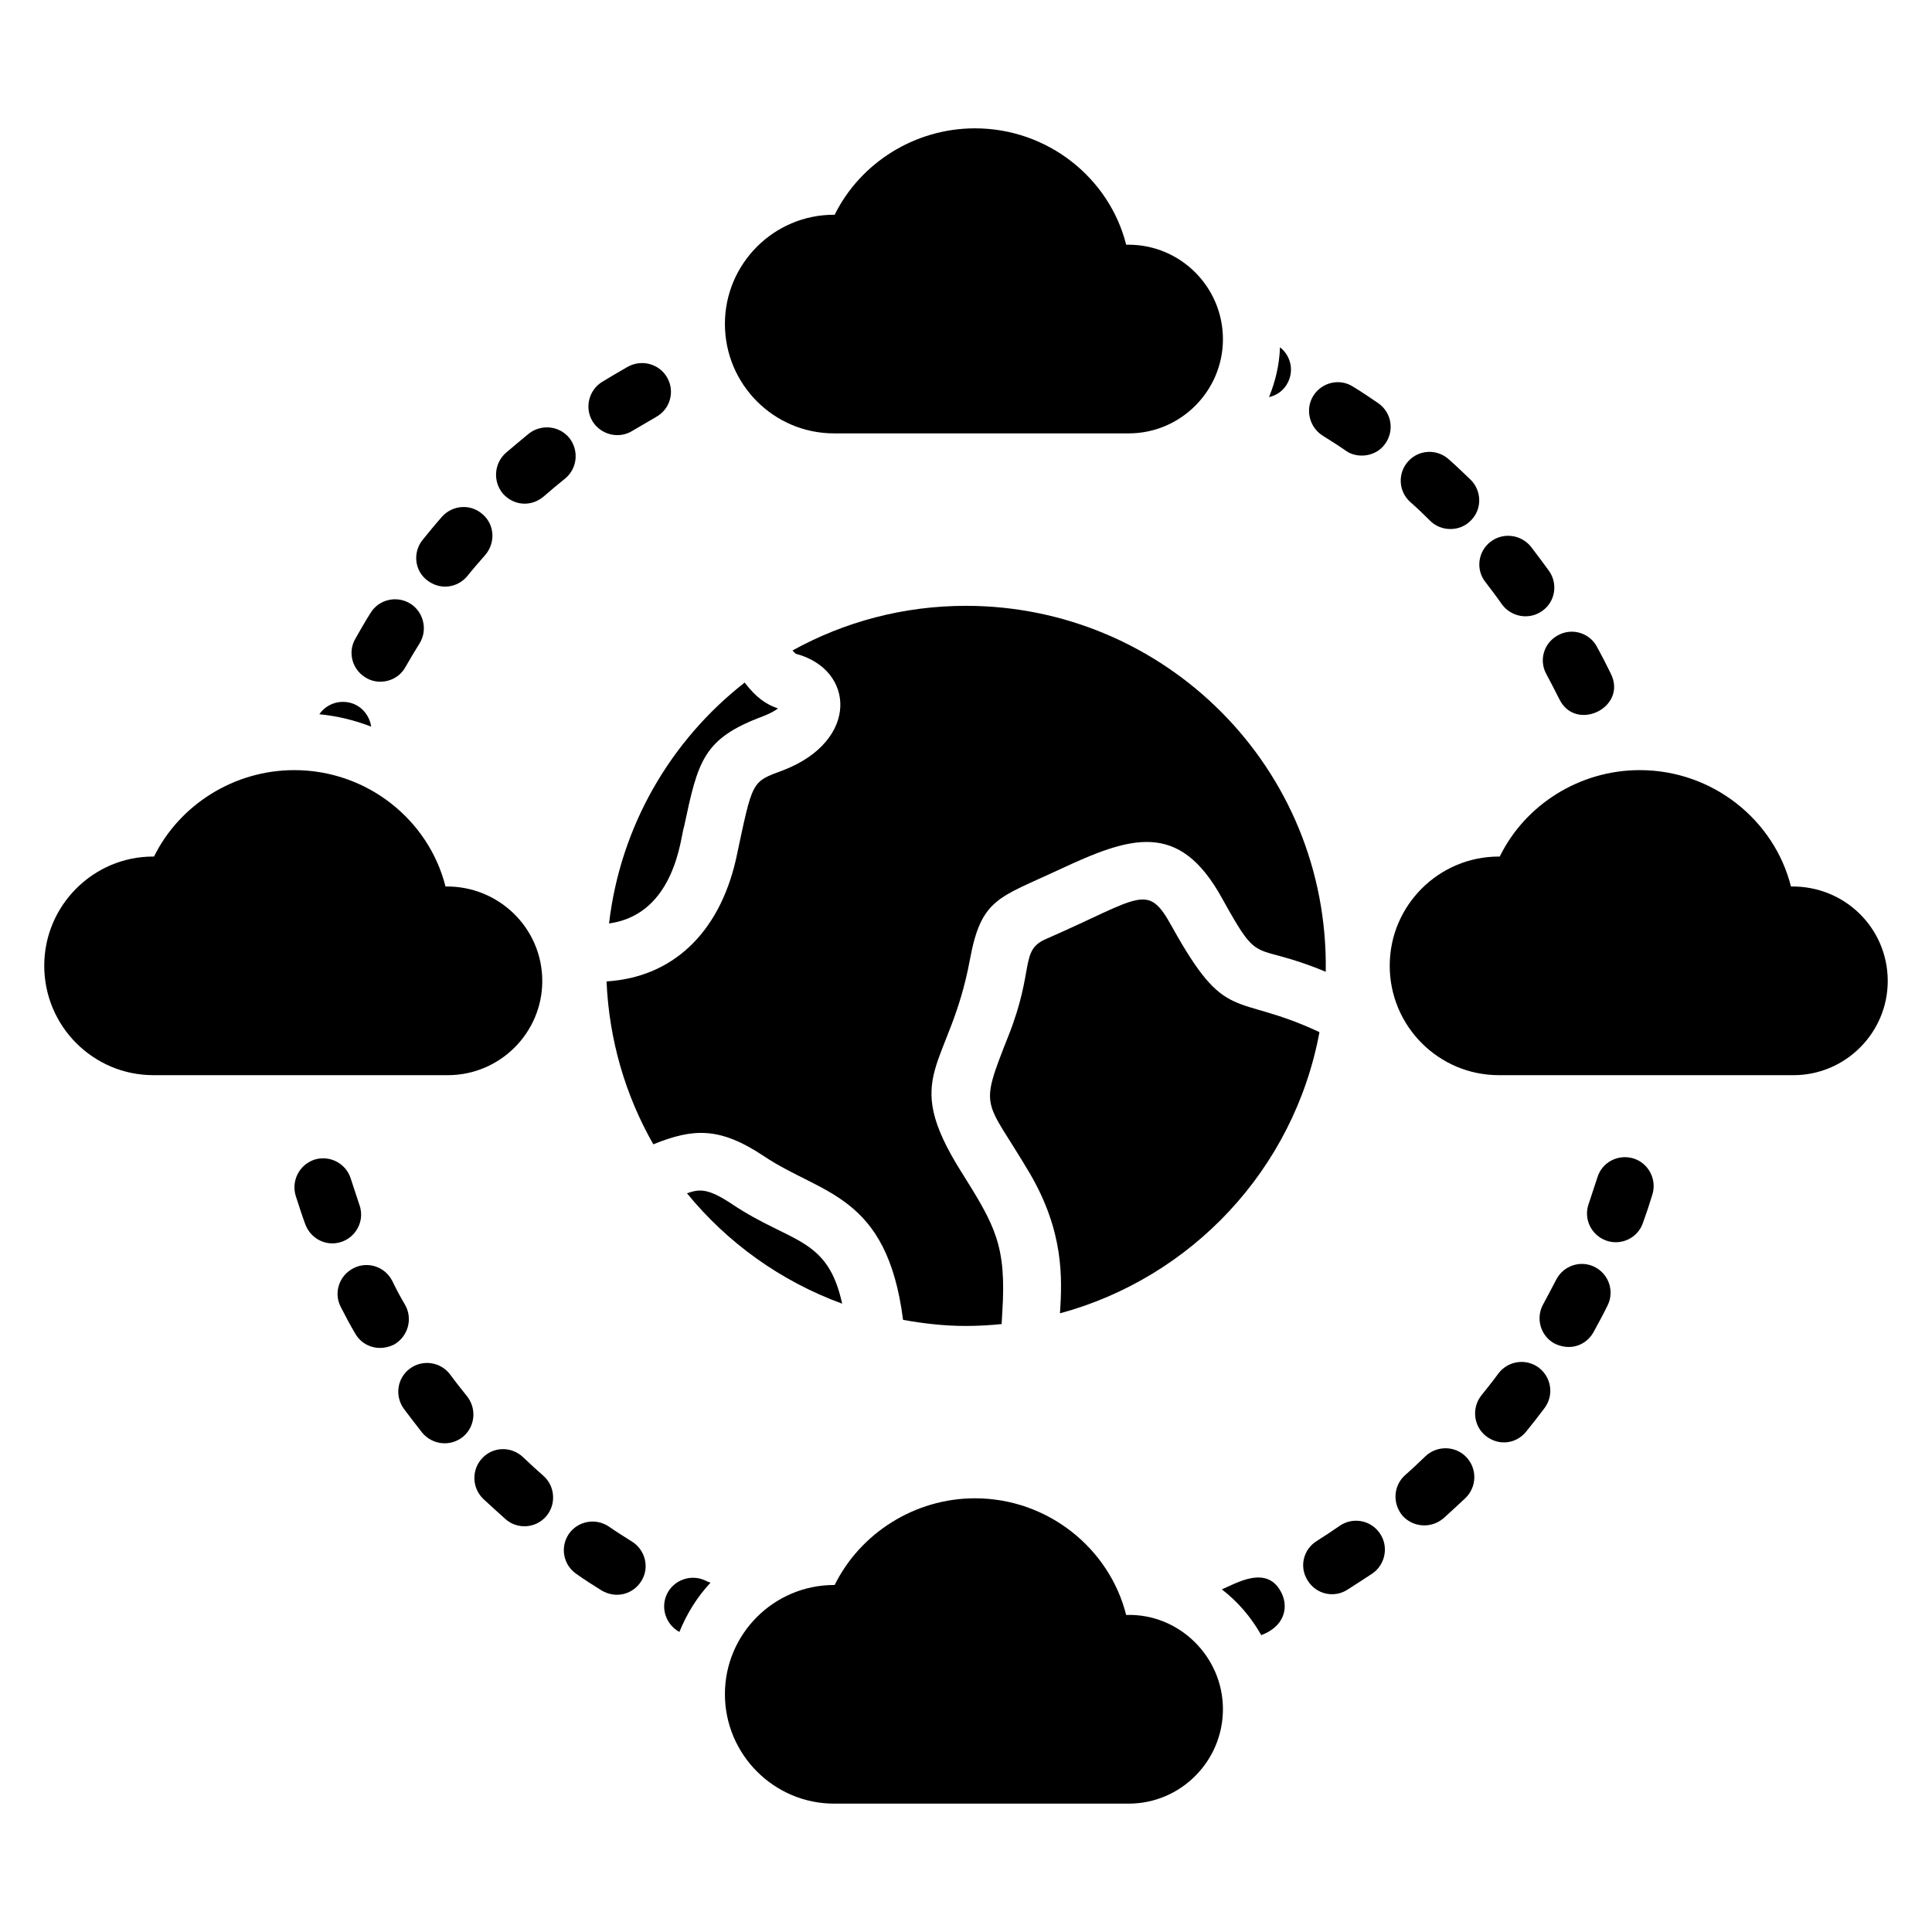
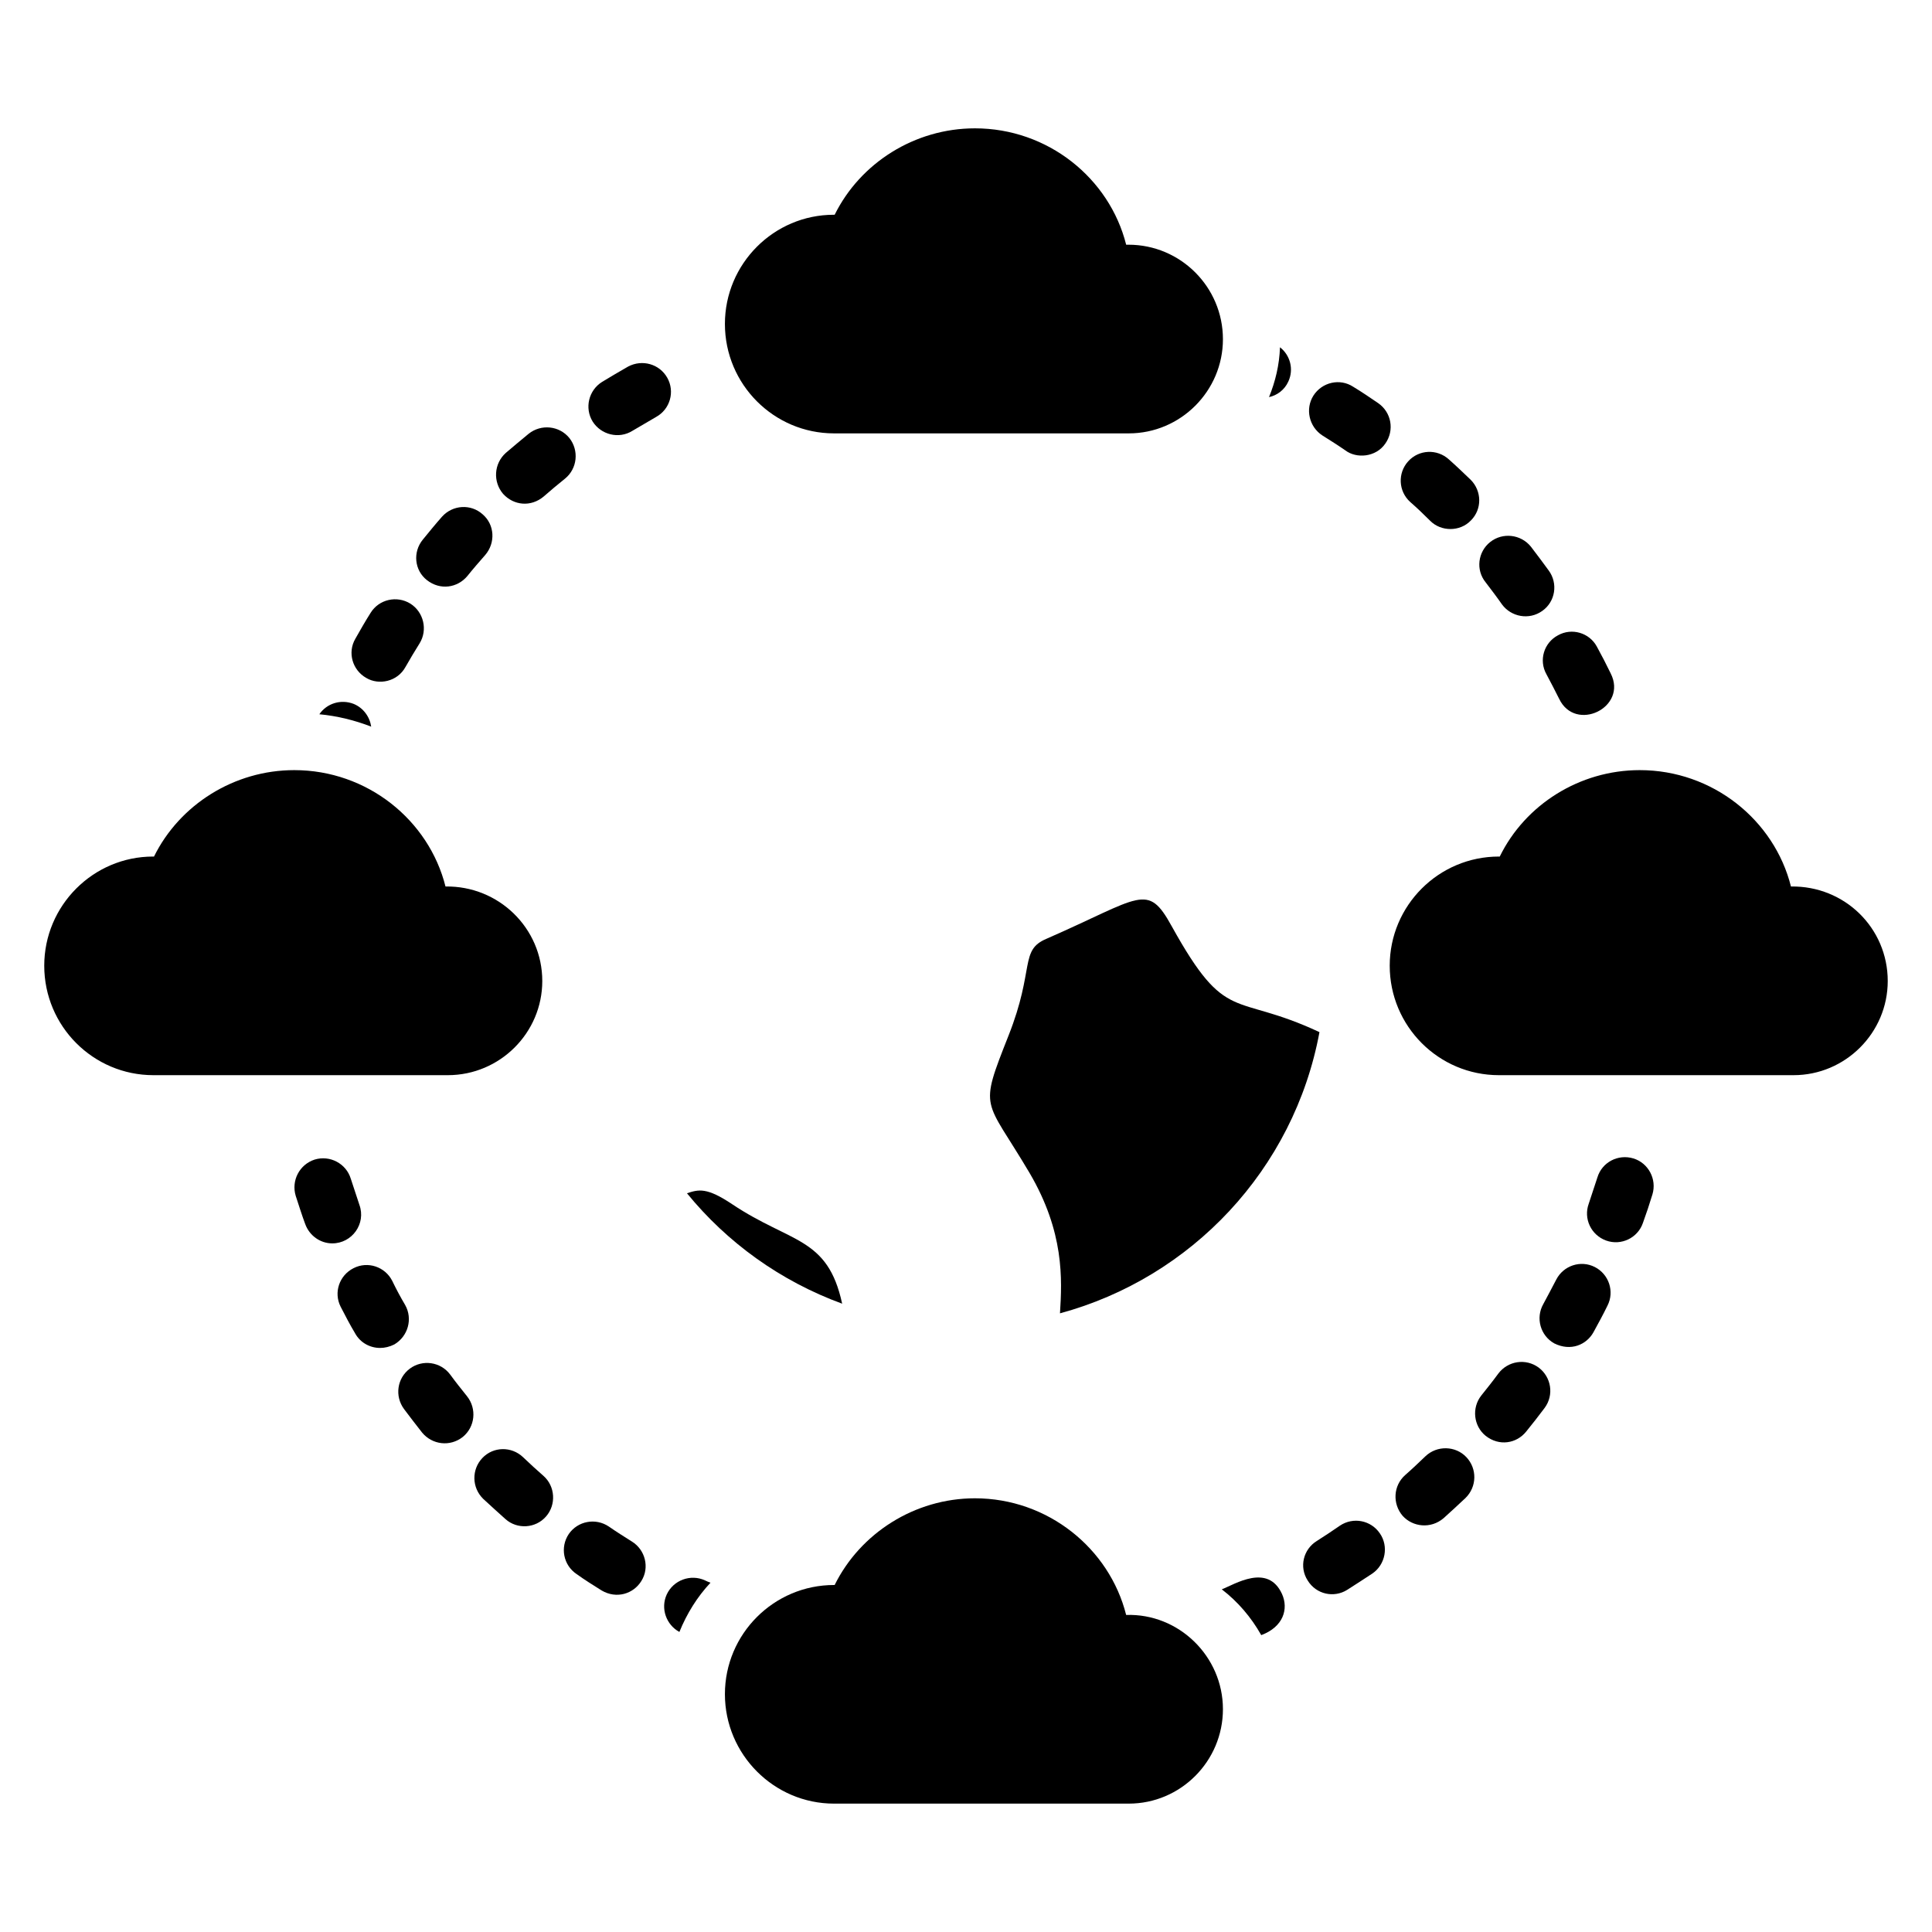
<svg xmlns="http://www.w3.org/2000/svg" fill="#000000" width="800px" height="800px" version="1.1" viewBox="144 144 512 512">
  <g>
    <path d="m320.84 244.12c-2.062-3.664-6.641-4.961-10.383-2.977-2.289 1.297-4.582 2.672-6.871 4.047-3.586 2.215-4.734 6.945-2.519 10.535 2.184 3.449 6.894 4.719 10.535 2.445 2.062-1.223 4.199-2.445 6.258-3.664 3.742-2.062 5.039-6.723 2.981-10.387zm-25.953 15.957c-2.672-3.281-7.481-3.742-10.762-1.145-2.062 1.68-4.121 3.434-6.106 5.113-3.129 2.824-3.434 7.633-0.688 10.84 2.816 3.098 7.371 3.543 10.762 0.688 1.832-1.605 3.742-3.207 5.648-4.734 3.281-2.672 3.738-7.481 1.145-10.762zm-22.977 20.227c-3.129-2.824-7.938-2.519-10.762 0.613-1.754 1.984-3.434 4.047-5.113 6.106-2.676 3.281-2.219 8.09 1.066 10.688 3.57 2.82 8.152 2.066 10.762-1.066 1.527-1.91 3.129-3.742 4.734-5.574 2.746-3.207 2.516-8.016-0.688-10.766zm-19.16 23.664c-3.586-2.215-8.32-1.145-10.535 2.441-1.449 2.289-2.75 4.582-4.047 6.871-2.137 3.664-0.762 8.32 2.902 10.383 3.312 1.984 8.25 1.004 10.383-2.902 1.223-2.137 2.441-4.199 3.742-6.262 2.211-3.586 1.066-8.316-2.445-10.531zm-15.039 26.566c-3.359-1.297-7.098-0.152-9.082 2.75 4.809 0.457 9.391 1.602 13.742 3.281-0.387-2.598-2.066-4.965-4.66-6.031z" />
    <path d="m330.84 562.82c-3.816-1.754-8.398-0.078-10.152 3.742-1.68 3.664-0.152 8.016 3.359 9.922 1.984-4.887 4.734-9.312 8.246-13.055-0.461-0.152-0.996-0.379-1.453-0.609zm-19.391-10.305c-2.062-1.297-4.121-2.594-6.106-3.969-3.512-2.367-8.246-1.453-10.609 1.984-2.367 3.512-1.449 8.246 2.062 10.609 2.137 1.527 4.426 2.977 6.641 4.352 3.934 2.312 8.43 0.918 10.535-2.519 2.211-3.512 1.066-8.242-2.523-10.457zm-23.434-17.402c-1.832-1.605-3.664-3.281-5.418-4.961-3.055-2.898-7.863-2.824-10.762 0.23-2.902 3.055-2.824 7.863 0.23 10.84 1.91 1.754 3.894 3.586 5.879 5.344 3.129 2.797 8.008 2.481 10.762-0.688 2.742-3.133 2.438-8.02-0.691-10.766zm-20.23-21.07c-1.527-1.91-3.055-3.816-4.504-5.801-2.519-3.359-7.328-4.047-10.688-1.527-3.359 2.519-4.047 7.254-1.527 10.688 1.527 2.062 3.207 4.199 4.809 6.262 2.684 3.219 7.394 3.805 10.762 1.145 3.289-2.676 3.746-7.484 1.148-10.766zm-16.41-24.199c-1.223-2.062-2.367-4.199-3.434-6.414-1.91-3.742-6.488-5.269-10.23-3.359-3.816 1.91-5.344 6.488-3.434 10.23 1.223 2.367 2.441 4.734 3.816 7.023 1.375 2.519 3.969 3.894 6.641 3.894 1.223 0 2.519-0.305 3.742-0.918 3.66-2.137 4.961-6.793 2.898-10.457zm-12.137-26.566c-0.762-2.289-1.527-4.578-2.289-6.945-1.223-3.969-5.496-6.262-9.543-5.039-4.047 1.297-6.258 5.574-5.039 9.617 0.84 2.519 1.602 5.039 2.519 7.481 1.145 3.133 4.047 5.117 7.176 5.117 5.227 0 9.008-5.215 7.176-10.23z" />
    <path d="m483.74 566.41c-3.773-8.203-12.492-2.555-15.953-1.219 4.273 3.281 7.785 7.406 10.457 12.137 5.863-2.191 7.289-6.945 5.496-10.918zm25.953-16.027c-2.367-3.512-7.098-4.43-10.609-2.062-1.984 1.375-4.047 2.746-6.106 4.047-3.59 2.215-4.734 6.871-2.445 10.457 2.312 3.773 7.027 4.664 10.457 2.519 2.289-1.449 4.504-2.902 6.715-4.352 3.438-2.367 4.356-7.176 1.988-10.609zm22.902-20.23c-2.902-3.051-7.789-3.129-10.84-0.227-1.754 1.68-3.512 3.359-5.344 4.961-3.207 2.824-3.434 7.633-0.688 10.84 2.672 2.941 7.422 3.516 10.84 0.613 1.91-1.754 3.894-3.512 5.801-5.344 3.055-2.981 3.129-7.789 0.23-10.844zm19.16-23.738c-3.434-2.519-8.168-1.754-10.688 1.602-1.449 1.984-2.977 3.894-4.504 5.801-2.594 3.281-2.062 8.09 1.145 10.688 3.59 2.836 8.199 2.062 10.762-1.145 1.68-2.062 3.281-4.121 4.887-6.262 2.519-3.434 1.754-8.164-1.602-10.684zm14.883-26.641c-3.742-1.91-8.32-0.383-10.23 3.359-1.145 2.215-2.289 4.352-3.434 6.488-2.062 3.664-0.762 8.32 2.902 10.383 4.434 2.219 8.566 0.324 10.383-2.902 1.297-2.367 2.594-4.734 3.742-7.102 1.906-3.738 0.379-8.32-3.363-10.227zm10.23-28.777c-4.047-1.223-8.32 0.992-9.543 5.039-0.762 2.367-1.527 4.656-2.289 6.945-1.449 3.969 0.609 8.32 4.582 9.77 4.027 1.461 8.426-0.715 9.77-4.656 0.918-2.519 1.754-5.039 2.519-7.559 1.219-4.047-1.07-8.32-5.039-9.539z" />
    <path d="m570.84 322.44c-1.145-2.367-2.367-4.734-3.664-7.098-1.984-3.664-6.641-5.039-10.305-2.977-3.742 1.984-5.113 6.641-3.055 10.305 1.145 2.137 2.289 4.352 3.359 6.488 4.293 9.09 18.289 2.344 13.664-6.719zm-16.414-27.25c-1.527-2.137-3.129-4.199-4.734-6.336-2.672-3.281-7.481-3.816-10.762-1.223s-3.894 7.406-1.223 10.688c1.449 1.91 2.977 3.894 4.352 5.879 2.41 3.254 7.148 4.231 10.688 1.68 3.438-2.445 4.199-7.254 1.68-10.688zm-20.684-24.047c-1.91-1.832-3.816-3.664-5.801-5.418-3.129-2.824-7.938-2.598-10.762 0.535-2.824 3.129-2.594 7.938 0.535 10.762 1.832 1.602 3.586 3.281 5.344 5.039 2.805 2.805 7.82 2.945 10.762-0.152 2.973-2.981 2.898-7.789-0.078-10.766zm-24.504-20.305c-2.137-1.449-4.352-2.977-6.641-4.352-3.512-2.289-8.246-1.223-10.535 2.367-2.215 3.512-1.145 8.246 2.367 10.535 2.062 1.297 4.121 2.598 6.106 3.969 2.91 2.223 8.105 1.859 10.609-1.832 2.445-3.512 1.605-8.246-1.906-10.688zm-26.031-14.809c-0.152 4.656-1.223 9.086-2.902 13.207 2.137-0.457 4.121-1.91 5.113-4.121 1.531-3.285 0.461-7.027-2.211-9.086z" />
    <path d="m468.09 233.89c0 13.738-11.223 24.961-24.961 24.961h-78.09c-15.953 0-28.93-12.977-28.93-29.008 0-15.953 12.977-28.93 28.855-28.93h0.23c6.793-13.742 21.223-22.902 37.176-22.902 19.312 0 35.648 13.207 40.074 30.84h0.609c13.812 0 25.035 11.223 25.035 25.039z" />
    <path d="m468.09 596.94c0 13.816-11.223 25.039-24.961 25.039h-78.09c-15.953 0-28.93-13.055-28.93-29.008s12.977-28.93 28.93-28.93h0.152c6.793-13.738 21.223-22.977 37.176-22.977 19.312 0 35.648 13.281 40.074 30.914 13.969-0.457 25.648 10.992 25.648 24.961z" />
    <path d="m644.27 403.97c0 13.738-11.223 24.961-24.961 24.961h-78.09c-15.953 0-28.93-12.977-28.93-29.008 0-15.953 12.977-28.93 28.93-28.93h0.23c6.719-13.742 21.145-22.902 37.098-22.902 19.312 0 35.648 13.207 40.074 30.84 14.199-0.227 25.648 10.992 25.648 25.039z" />
    <path d="m287.71 403.97c0 13.738-11.223 24.961-25.039 24.961h-78.016c-15.953 0-28.93-12.977-28.93-29.008 0-15.953 12.977-28.93 28.855-28.93h0.23c6.793-13.742 21.223-22.902 37.176-22.902 19.312 0 35.648 13.207 40.074 30.84 14.043-0.227 25.648 10.992 25.648 25.039z" />
    <path d="m367.18 489.49c-3.844-17.777-13.59-15.953-29.16-26.371-6.711-4.481-8.836-3.926-11.969-2.891 10.703 13.125 24.859 23.312 41.129 29.262z" />
-     <path d="m305.4 388.73c17.773-2.465 19.008-23.551 19.871-25.598 3.734-17.488 4.992-23.387 20.977-29.328 1.93-0.754 3.156-1.477 3.934-2.059-3.148-1.047-5.801-2.875-8.836-6.856-19.547 15.27-32.906 37.922-35.945 63.84z" />
-     <path d="m398.71 454.49c-16.301-26.004-3.047-27.066 2.332-56.215 2.992-16.246 7.672-16.324 23.473-23.727 19.012-8.883 31.875-13.328 43.348 7.516 10.418 18.785 7.449 11.137 27.473 19.465 0.867-54.102-42.734-96.977-95.359-96.977-16.672 0-32.316 4.297-45.953 11.828 0.527 0.617 0.816 0.836 0.883 0.875 15.656 4.156 16.844 23.004-3.234 30.824-8.699 3.234-8.117 2.504-12.648 23.707-4.531 19.711-16.984 31.238-34.285 32.297 0.672 15.602 5.043 30.312 12.398 43.172 10.527-4.25 17.543-4.711 29.355 3.172 15.281 10.25 32.551 9.961 36.828 43.352 5.426 0.977 10.949 1.613 16.66 1.613 3.191 0 6.34-0.188 9.457-0.496 0.051-1.051 0.113-2.109 0.184-3.184 1.129-17.719-1.918-22.879-10.91-37.223z" />
+     <path d="m305.4 388.73z" />
    <path d="m454.51 389.45c-6.457-11.727-8.039-7.66-33.168 3.332-7.231 3.031-3.055 7.949-10.066 25.645-7.969 20.188-6.34 16.266 5.57 36.422 9.203 15.691 8.633 28.059 8.059 37.199 34.777-9.418 62.008-38.082 68.766-74.523-22.891-10.719-24.531-1.699-39.16-28.074z" />
  </g>
</svg>